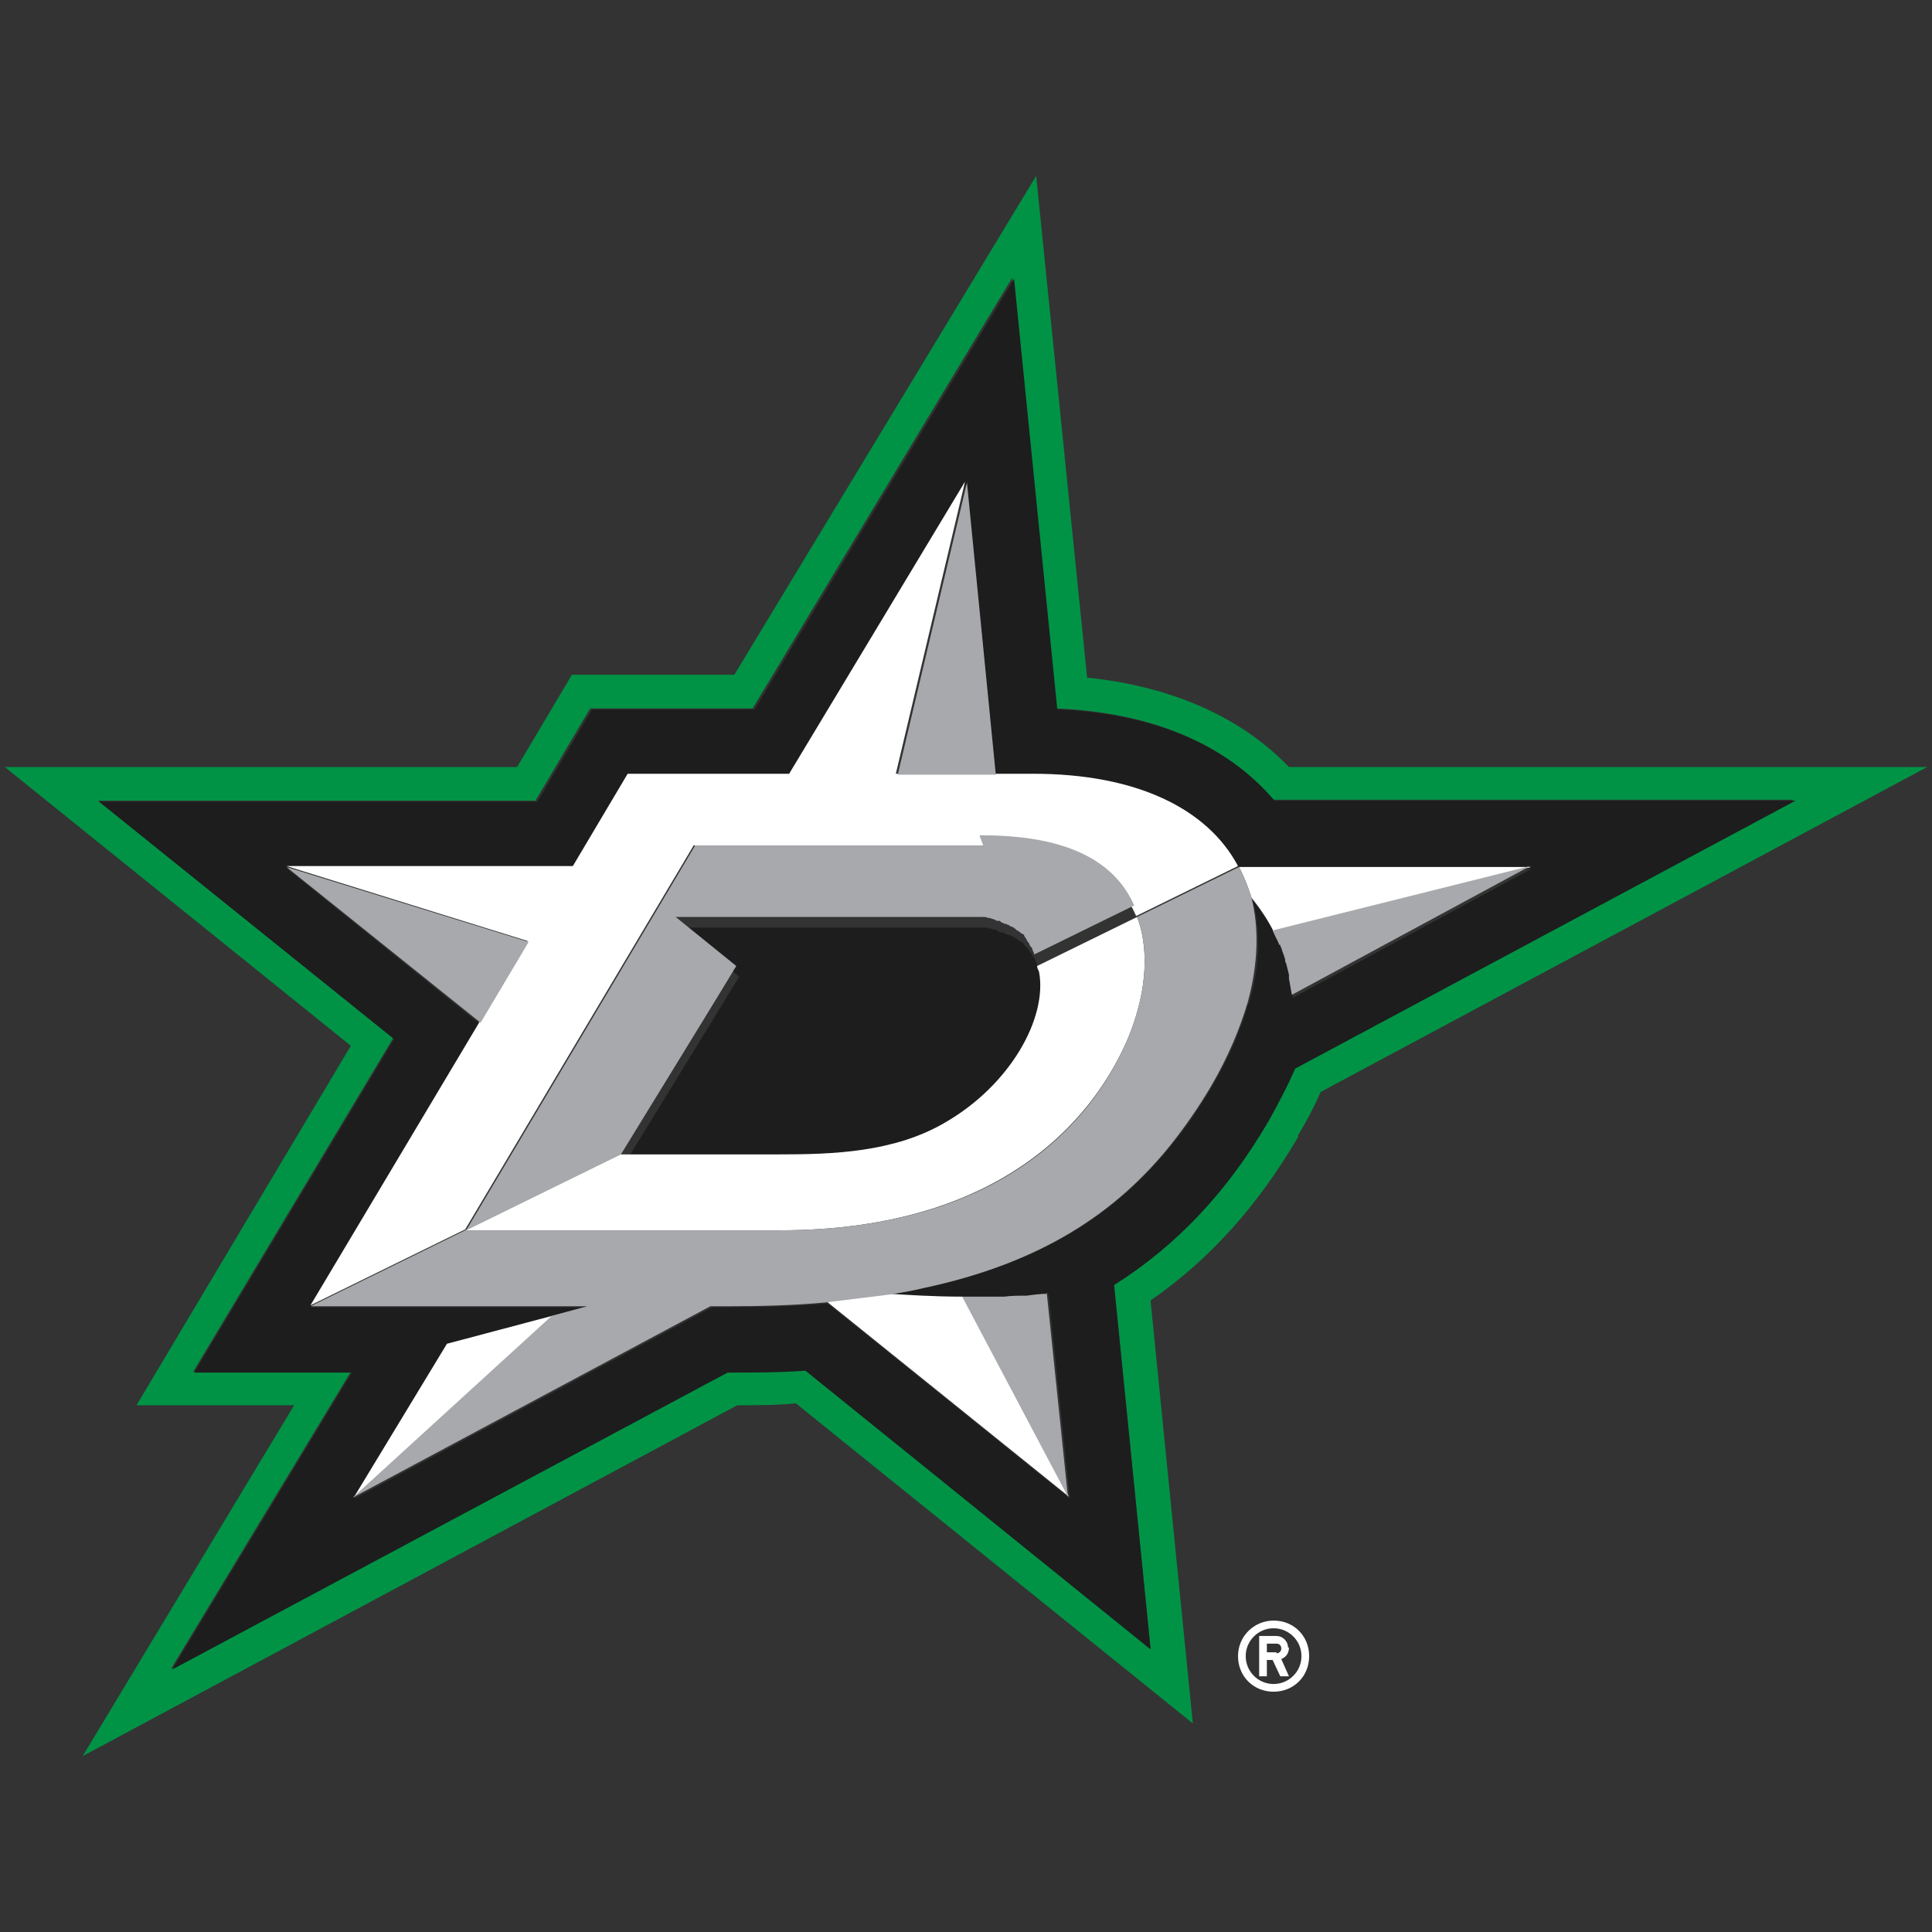
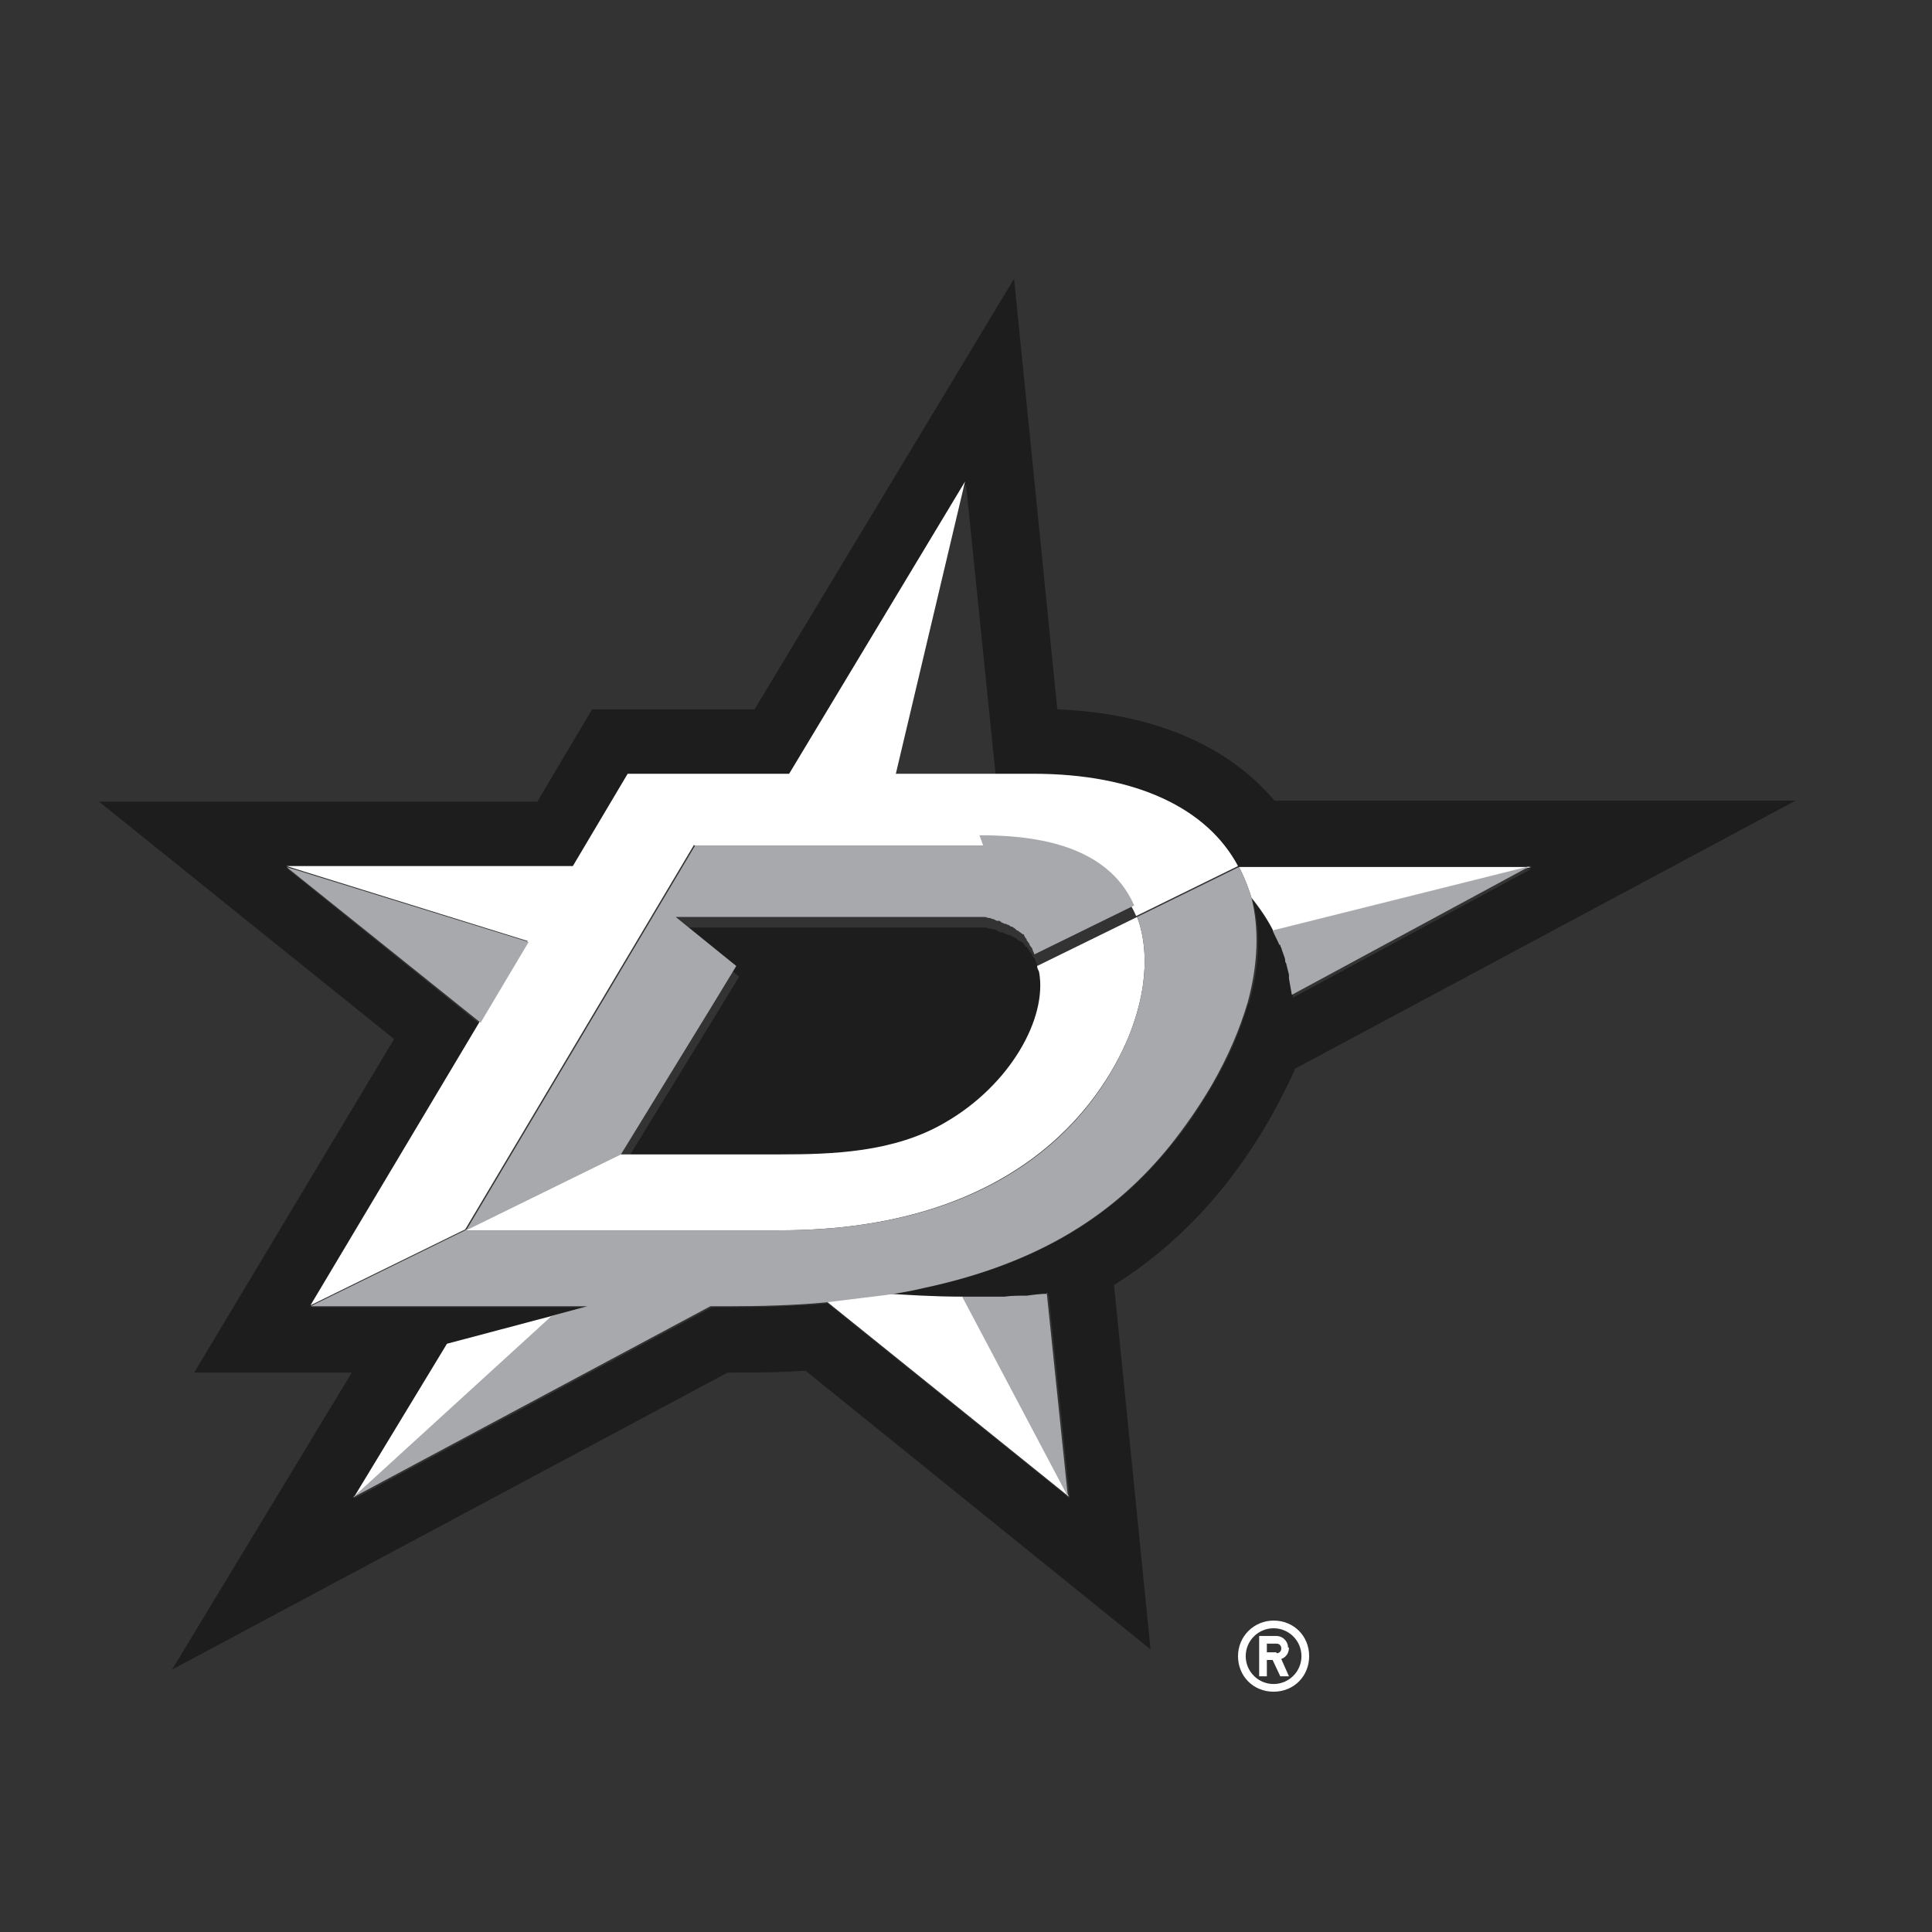
<svg xmlns="http://www.w3.org/2000/svg" version="1.1" viewBox="0 0 201 201">
  <rect x="0" y="0" width="201" height="201" fill="#333333" stroke="none" />
  <defs>
    <style>
      .cls-1 {
        fill: #009346;
      }

      .cls-2 {
        fill: #1d1d1d;
      }

      .cls-3 {
        fill: #fff;
      }

      .cls-4 {
        fill: #a7a9ac;
      }
    </style>
  </defs>
  <g>
    <g id="Layer_2">
      <g id="Layer_1-2">
        <g id="dallas_stars">
-           <path class="cls-1" d="M135,118.2c.9-1.5,1.7-3,2.4-4.6l63.1-33.8h-66.4c-5-5.2-12.2-8.4-21-9.3l-5.3-52.2-31.4,51.9h-16.9l-5.7,9.6H.5l36,29-22.3,37.4h16.4l-22,36.5,68.1-36.5c2.1,0,4.1,0,6.1-.2l41.3,33.3-4.4-44c6.2-4.3,11.2-9.9,15.4-17.1h0ZM115.9,133.6l3.8,37.9-36-29c-2.6.2-5.3.2-8.1.2l-57.8,30.9,18.7-30.9h-16.4l20.8-34.7-30.7-24.7h45.5l5.7-9.6h16.9l27-44.8,4.5,44.8c10,.4,17.8,3.7,22.6,9.5h54.2l-52.1,27.9c-.8,1.8-1.7,3.5-2.7,5.3-4.3,7.4-9.6,13-16.1,17.1h0Z" />
          <path class="cls-2" d="M98.3,116.8c6.7-3.9,10.7-10.8,9.8-15.7,0-.2,0-.4-.2-.6h0c0-.2-.1-.4-.2-.6,0,0,0,0,0,0,0-.2-.2-.3-.3-.5,0,0,0,0,0,0,0-.2-.2-.3-.3-.4,0,0,0,0,0-.1-.1-.1-.2-.3-.3-.4h-.1c-.1-.2-.2-.4-.4-.5,0,0-.1,0-.2-.1-.1,0-.3-.2-.4-.3,0,0-.2,0-.2-.1-.1,0-.3-.2-.4-.2,0,0-.2,0-.3-.1-.2,0-.3-.1-.5-.2h-.3c-.2-.2-.3-.2-.5-.3-.1,0-.3,0-.4-.1-.2,0-.3,0-.5-.1-.2,0-.3,0-.5,0-.2,0-.3,0-.5,0-.2,0-.4,0-.5,0-.2,0-.3,0-.5,0-.2,0-.4,0-.7,0-.2,0-.3,0-.5,0-.3,0-.6,0-.8,0-.1,0-.2,0-.4,0-.4,0-.8,0-1.2,0h0c-.4,0-.9,0-1.4,0h-25l4.2,3.4,2.1,1.7h0l-2.8,4.6-9.2,15h16.6c5.5,0,11.9-.2,17.2-3.3h0Z" />
          <path class="cls-2" d="M134.7,111.2l52.1-27.9h-54.2c-4.9-5.8-12.7-9.1-22.6-9.5l-4.5-44.8-27,44.8h-16.9l-5.7,9.6H10.3l30.7,24.7-20.8,34.7h16.4l-18.7,30.9,57.8-30.9c2.8,0,5.4,0,8.1-.2l35.9,29-3.8-37.9c6.5-4.1,11.8-9.7,16.1-17.1,1-1.8,1.9-3.5,2.7-5.3h0ZM129.9,104.3c-.8,2.8-2,5.7-3.8,8.7-1.3,2.2-2.6,4.2-4.2,6.1-5.7,7.1-13.5,12.3-25.7,14.9-1.2.2-2.4.5-3.7.7,1.7,0,4.4.2,7.7.3h2.1c.7,0,1.4,0,2.1,0h.2c.7,0,1.4,0,2.1-.1h.2c.7,0,1.5-.1,2.2-.2l2.2,21.2-25.2-20.3c-3.2.3-6.7.4-10.4.4h-1.6l-37.2,19.9,9.6-15.9,14.7-4h-28.8l17.6-29.4-20.1-16.2h29.8l5.7-9.6h16.8l18.3-30.4,3.1,30.4h4c10.6,0,18,3.6,21.3,9.6h30.4l-8.7,4.7-16.1,8.7h0c0-.6-.2-1.1-.3-1.7,0-.1,0-.3,0-.4,0-.4-.2-.8-.3-1.2,0-.2,0-.3-.1-.4-.1-.4-.3-.8-.4-1.2,0,0,0-.2-.1-.3-.2-.5-.4-1-.7-1.5-.6-1.2-1.4-2.3-2.3-3.5.9,3.2.8,6.9-.4,10.9h0Z" />
          <path class="cls-3" d="M86,135.4l25.2,20.3-11-20.8c-3.3,0-6-.2-7.7-.3l-6.5.8" />
          <polygon class="cls-3" points="61.2 135.9 46.5 139.8 36.8 155.8 57.5 136.9 61.2 135.9" />
          <path class="cls-3" d="M108.1,101.1c.9,4.8-3,11.8-9.8,15.7-5.3,3.1-11.7,3.3-17.2,3.3h-16.6l-16.1,7.9h32.7c24.3,0,33.3-12.9,36.3-20.1,2.6-6.4,1.6-10.7.9-12.5l-10.4,5.1c0,.2.1.4.2.6h0Z" />
          <path class="cls-3" d="M132.5,96.9l26.8-6.7h-30.4c.8,1.5,1.3,3.2,1.3,3.2.9,1.1,1.7,2.3,2.3,3.5h0Z" />
          <path class="cls-3" d="M72.3,88h0s29.9,0,29.9,0c5.1,0,13.2.7,16,7.3l10.6-5.2c-3.2-6-10.6-9.6-21.3-9.6h-14.3l7.2-30.4,3.1,30.4-3.1-30.4-18.3,30.4h-16.8l-5.7,9.6h-29.8l25.1,7.8-5,8.4-17.6,29.5,16.1-7.9,23.8-40h0Z" />
          <path class="cls-3" d="M96.7,95.4c-.4,0-.9,0-1.4,0h-25,25c.5,0,.9,0,1.4,0Z" />
          <polygon class="cls-3" points="74.5 98.8 76.6 100.4 76.6 100.4 74.5 98.8" />
          <polygon class="cls-3" points="134.5 103.6 150.6 94.9 134.5 103.6 134.5 103.6" />
          <path class="cls-4" d="M128.9,90.2l-10.6,5.2c.7,1.8,1.7,6.1-.9,12.5-3,7.3-11.9,20.1-36.3,20.1h-32.7l-16.1,7.9h28.8l-3.7,1-20.7,18.9,37.2-19.9h1.6c3.7,0,7.2-.1,10.4-.4l6.5-.8c1.3-.2,2.5-.4,3.7-.7,12.2-2.6,20-7.8,25.7-14.9,1.5-1.9,2.9-3.9,4.2-6.1,1.8-3.1,3-6,3.8-8.7,1.1-4,1.2-7.7.4-10.9,0,0-.5-1.7-1.3-3.2h0Z" />
          <polygon class="cls-4" points="29.8 90.2 50 106.4 55 98 29.8 90.2" />
          <polygon class="cls-4" points="29.8 90.2 29.8 90.2 29.8 90.2 29.8 90.2" />
-           <polygon class="cls-4" points="93.4 80.6 103.6 80.6 100.6 50.2 93.4 80.6" />
          <path class="cls-4" d="M133.2,98.3c0,0,0,.2.1.3.1.4.3.8.4,1.2,0,.2,0,.3.1.4.1.4.2.8.3,1.2,0,.1,0,.3,0,.4.1.6.2,1.1.3,1.7h0l16.1-8.7,8.7-4.7-26.8,6.7c.2.5.5,1,.7,1.5h0Z" />
          <path class="cls-4" d="M109,134.6c-.7,0-1.5.1-2.2.2h-.2c-.7,0-1.4,0-2.1.1h-.2c-.7,0-1.4,0-2.1,0h-2.1l11,20.8-2.2-21.2h0Z" />
          <path class="cls-4" d="M102.3,88h-30s-23.8,40-23.8,40l16.1-7.9,9.2-15,2.8-4.6-2.1-1.7-4.2-3.4h25c.5,0,.9,0,1.4,0h0c.4,0,.8,0,1.2,0,.1,0,.2,0,.4,0,.3,0,.6,0,.8,0,.2,0,.3,0,.5,0,.2,0,.4,0,.7,0,.2,0,.3,0,.5,0,.2,0,.4,0,.5,0,.2,0,.3,0,.5,0s.3,0,.5,0c.2,0,.3,0,.5.1.1,0,.3,0,.4.1.2,0,.3.1.5.2h.3c.2.2.3.2.5.3,0,0,.2,0,.3.1.2,0,.3.2.4.2,0,0,.2,0,.2.1.1,0,.3.2.4.3,0,0,.1,0,.2.1.1.1.3.2.4.3h.1c.1.3.2.4.3.5,0,0,0,0,0,.1.1.1.2.3.3.4,0,0,0,0,0,0,0,.2.2.3.3.5,0,0,0,0,0,0,0,.2.2.4.2.6h0l10.4-5.1c-2.9-6.6-11-7.3-16.1-7.3h0Z" />
          <path class="cls-3" d="M132.5,168.6c-2,0-3.7,1.6-3.7,3.7s1.6,3.7,3.7,3.7,3.7-1.6,3.7-3.7-1.6-3.7-3.7-3.7ZM132.5,175.2c-1.6,0-2.9-1.3-2.9-2.9s1.3-2.9,2.9-2.9,2.9,1.3,2.9,2.9-1.3,2.9-2.9,2.9Z" />
          <path class="cls-3" d="M134,171.4c0-.7-.6-1.2-1.2-1.2h-1.8v4.2h.8v-1.7h.6l.8,1.7h.9l-.8-1.8c.5-.2.8-.6.8-1.2h0ZM132.8,171.9h-1v-.9h1c.3,0,.5.2.5.5s-.2.5-.5.5h0Z" />
        </g>
      </g>
    </g>
  </g>
</svg>